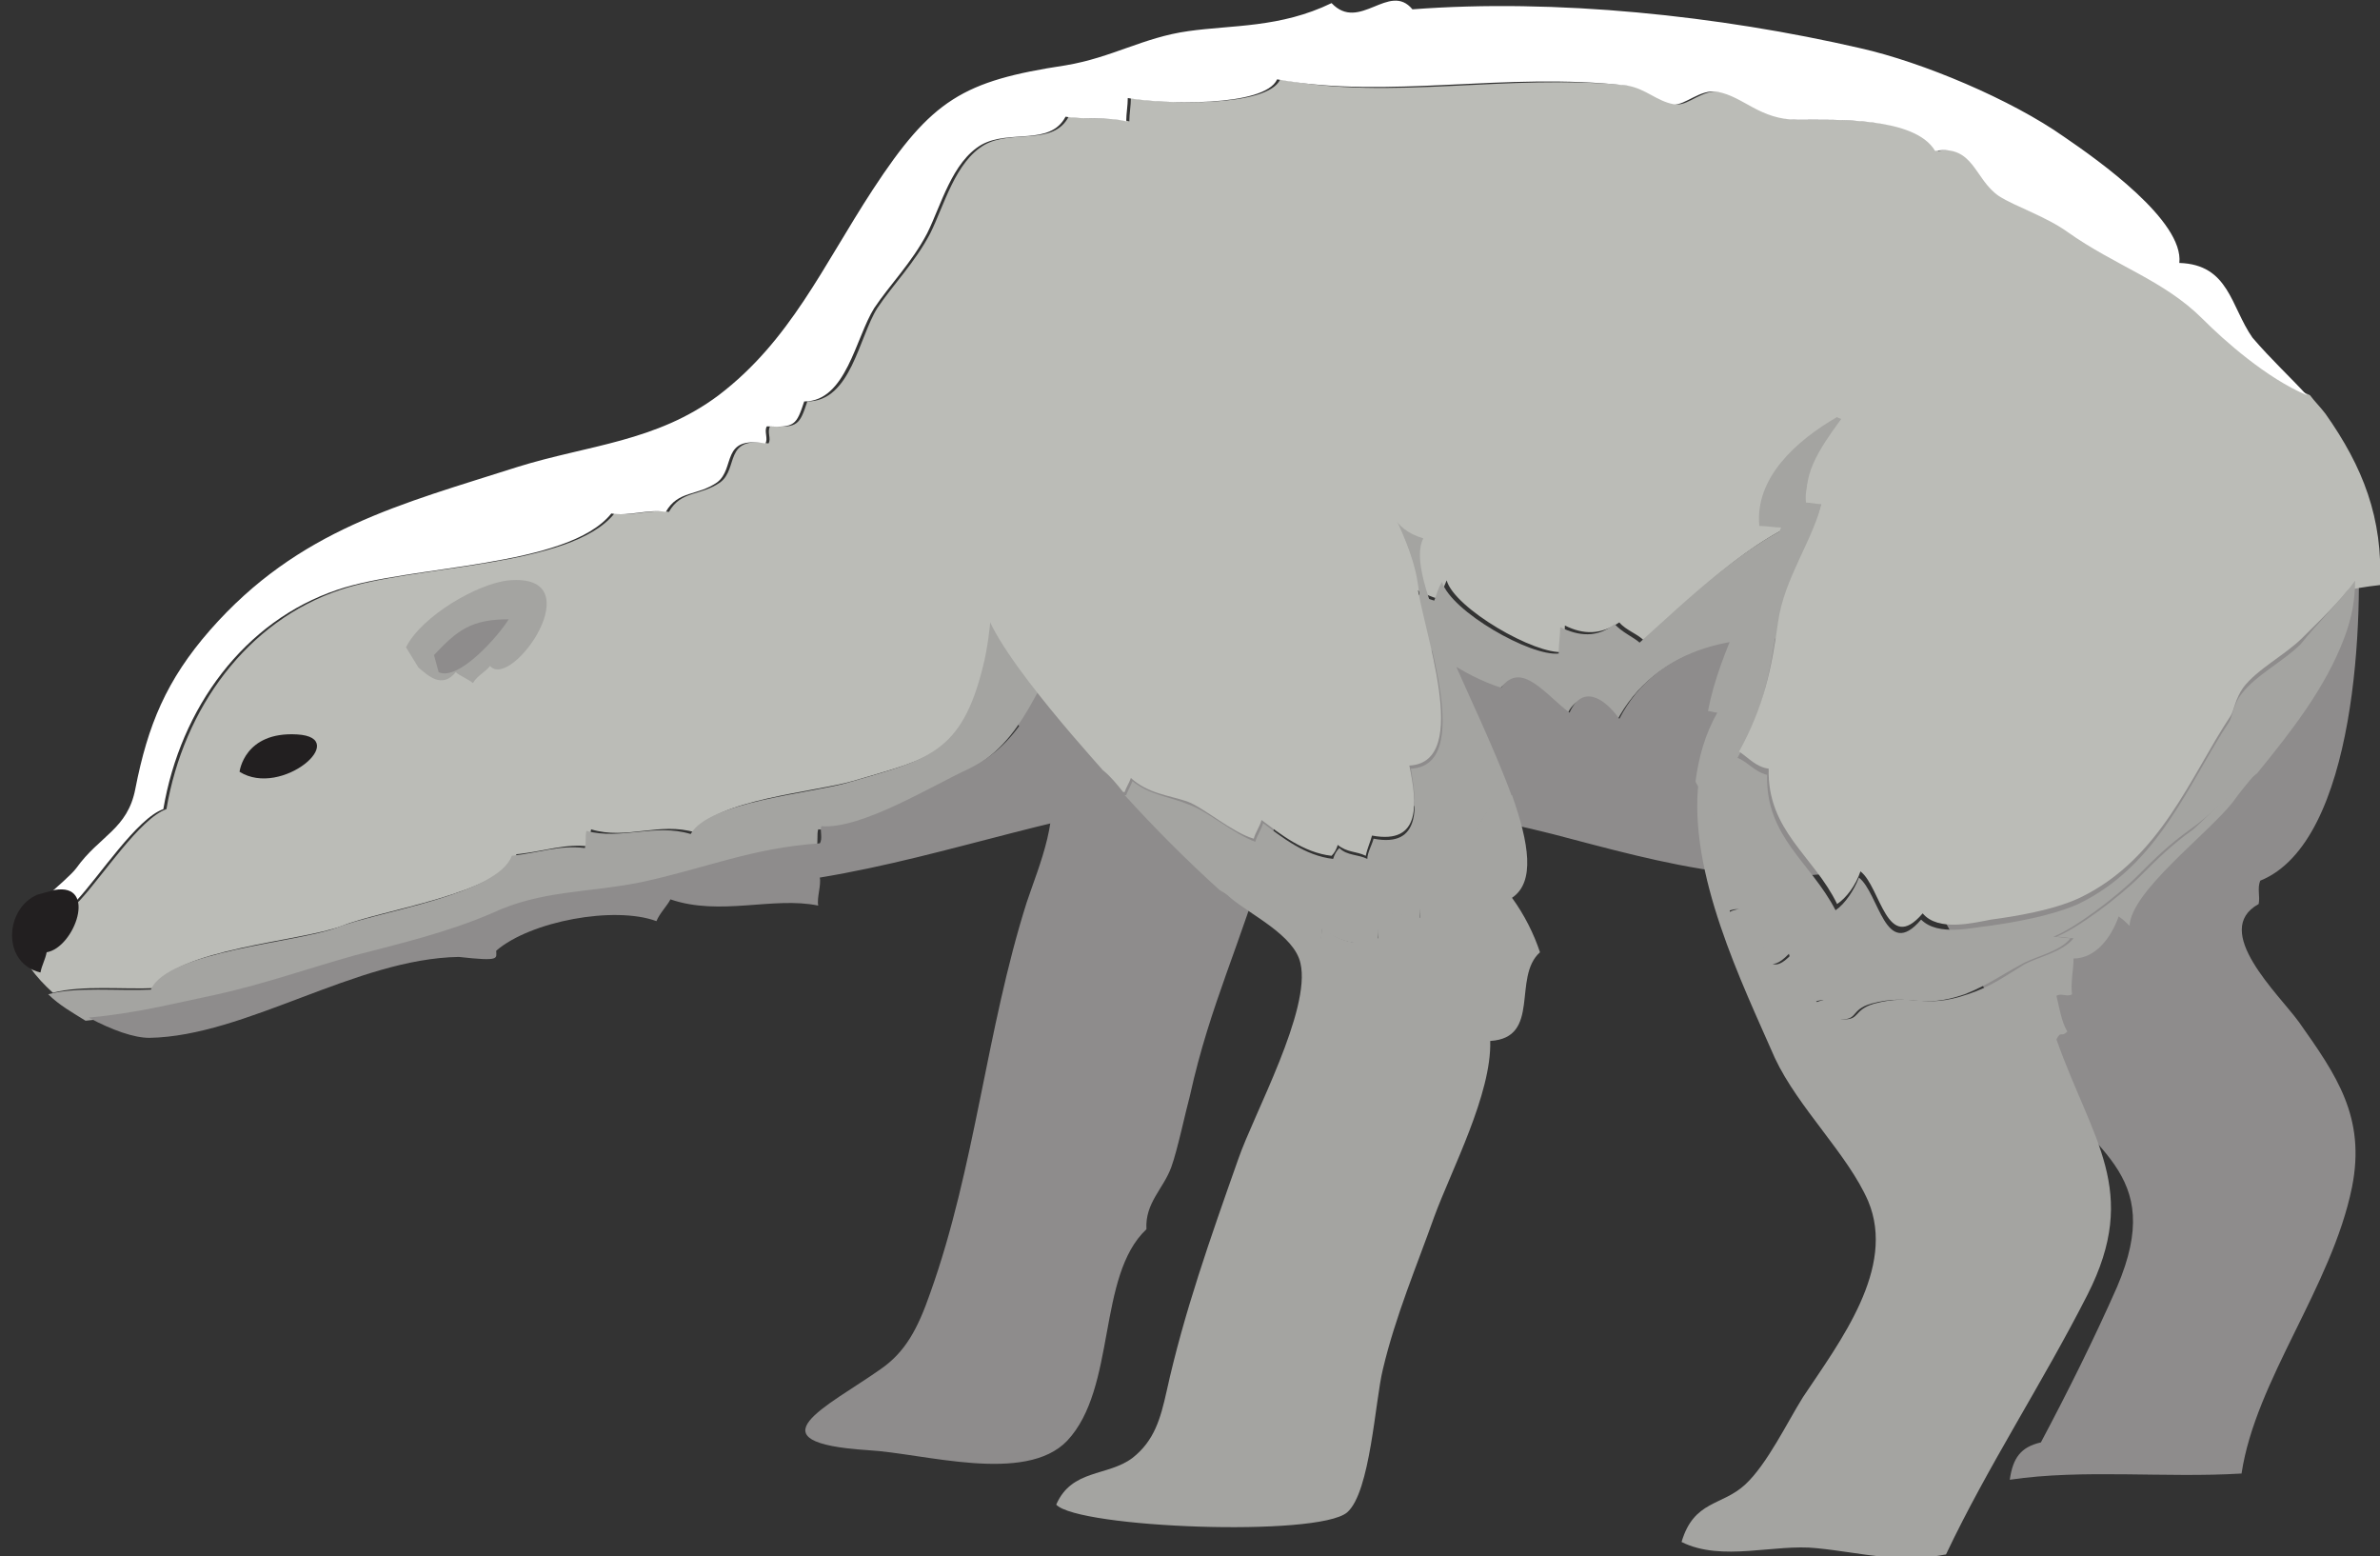
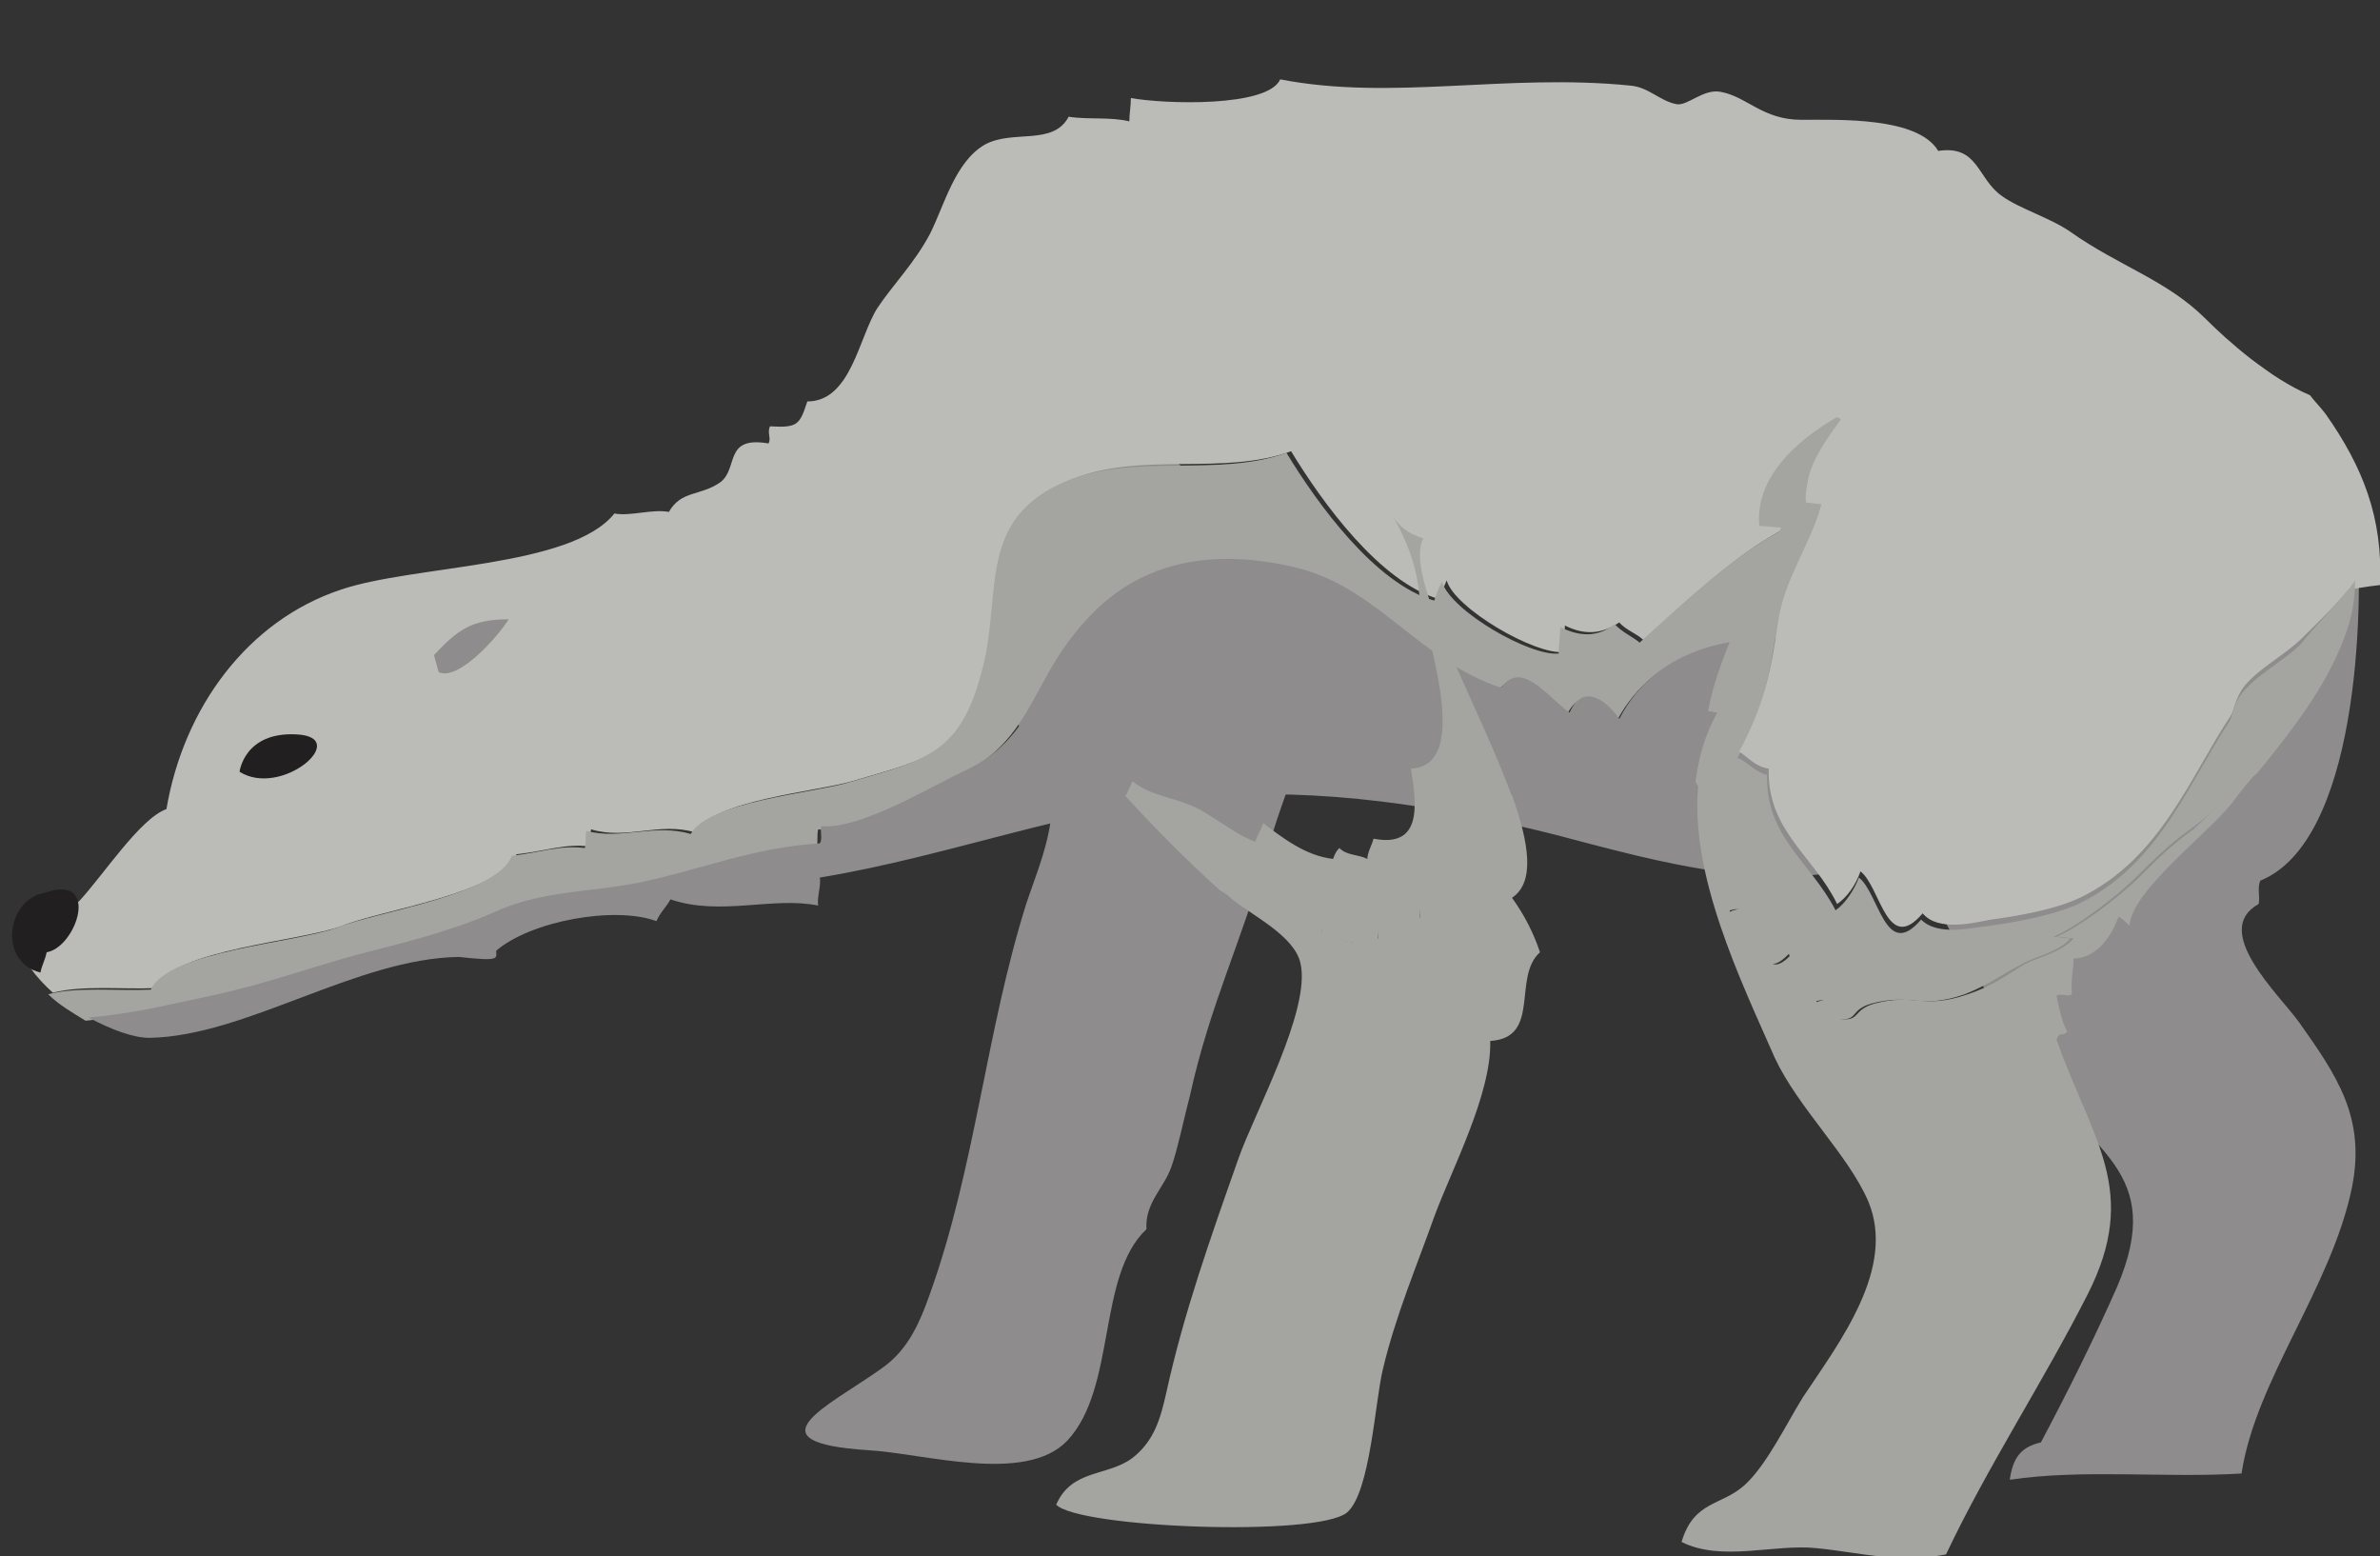
<svg xmlns="http://www.w3.org/2000/svg" version="1.1" id="レイヤー_1" x="0px" y="0px" viewBox="0 0 153 100" style="enable-background:new 0 0 153 100;" xml:space="preserve">
  <rect x="0" y="0" width="153" height="100" fill="#333333" stroke="none" />
  <style type="text/css">
	.st0{fill:#8E8C8C;}
	.st1{fill:#BBBCB7;}
	.st2{fill:#A4A4A1;}
	.st3{fill:#FFFFFF;}
	.st4{fill:#221F20;}
</style>
  <g>
    <path class="st0" d="M61.1,40.3c0.6,4,5,5.6,6.2,9.2c1,2.8-0.5,6.1-1.3,8.5c-2.6,8.2-3.3,17-6.2,25.1c-0.8,2.3-1.6,3.8-3.2,4.9   c-3.4,2.4-8.5,4.7-0.8,5.2c3.6,0.2,10.1,2.2,12.8-0.6c3.2-3.4,1.9-10.6,5.1-13.6c-0.1-1.7,1.1-2.6,1.6-4c0.4-1.1,0.9-3.5,1.2-4.6   c1.3-5.9,3.3-9.8,5-15.8c1.5-5.4,3.8-8.4,2.2-14.2c-1.6-5.9-11.8-16.2-18-14C63.1,27.3,60.4,36.5,61.1,40.3z" />
    <path class="st0" d="M130.5,31.3c-0.2-0.4,0.3-0.7-0.3-0.8c-2.2,3.3-4.1,5.5-5.3,9.2c-1.1,3.4-2,8.7-2.3,12.4c0.2,0,0.4,0,0.6,0   c-0.3,3.2,1.4,6.6,3,9.1c1.4,2.3,2.9,5.1,4.4,7.4c3.7,5.4,8.7,6.6,5.5,14.1c-1.5,3.4-3.2,6.8-4.9,10c-1.3,0.3-1.8,1-2,2.4   c4.7-0.7,10-0.1,14.9-0.4c0.9-6,5.8-12,7.1-18.4c0.9-4.5-1-7.2-3.4-10.6c-1.3-1.8-5.7-5.9-2.6-7.6c0.1-0.5-0.1-1,0.1-1.5   c6.2-2.5,6.7-17,6.2-23.2C150.7,22.1,130.4,13.1,130.5,31.3z" />
    <path class="st1" d="M153,37.6c-3.7,0.4-7,1.7-10.1,3.5c-1.3-3.7-3.7-6.7-7.5-8.2c-4.4-1.7-7.5,1.5-11.4,1.6   c-3.3,0.1-4.1-2.3-7.4-1.3c-3.9,1.2-8.1,5.4-10.9,8c-0.3-0.4-1.2-0.7-1.6-1.2c-1.2,0.8-2.3,0.8-3.5,0.2c0,0.6-0.1,1.2-0.1,1.7   c-1.8,0.2-7-2.8-7.5-4.6c-0.2,0.5-0.3,0.7-0.5,1.2c-3.8-1.1-7.5-6.2-9.5-9.5c-4.4,1.6-9.6,0-14.1,1.8c-5.8,2.4-4.2,7.1-5.4,11.9   c-1.4,5.7-3.6,6-8.7,7.5c-2.4,0.7-8.9,1.2-10.1,3.3c-2.3-0.7-4.4,0.5-6.7-0.2c-0.1,0.4,0,0.7-0.1,1.1c-1.6-0.2-2.8,0.3-4.7,0.5   c-0.9,2.5-8.8,3.6-11.2,4.6c-2.6,1-10.9,1.5-12,4c-2.1,0.1-4.7-0.2-6.6,0.3c-1.1-1-2-2.1-2.1-3.3c1.5-1,3.2-2,3.8-2.6   c1.5-1.6,3.9-5.3,5.6-5.9c1.1-6.5,5.2-12.1,11.2-14.1c4.7-1.6,14.8-1.4,17.6-4.9c1,0.2,2.4-0.3,3.5-0.1c0.8-1.4,2-1,3.3-1.9   c1.2-0.9,0.2-3,3.1-2.5c0.2-0.3-0.1-0.7,0.1-1.1c1.8,0.1,1.9-0.1,2.4-1.6c2.8,0,3.3-4.1,4.5-6c1-1.5,2.4-2.9,3.4-4.8   c0.9-1.8,1.6-4.6,3.5-5.7c1.8-1,4.4,0.1,5.4-1.8c1.2,0.2,2.7,0,3.9,0.3c0-0.5,0.1-1,0.1-1.5c2.2,0.4,8.8,0.6,9.6-1.2   c7.2,1.4,14.5-0.4,22.5,0.4c1.2,0.1,1.9,1,3,1.2c0.7,0.1,1.7-1,2.8-0.8c1.7,0.3,2.7,1.8,5.2,1.8c2.4,0,7.5-0.2,8.8,2   c2.6-0.4,2.5,1.8,4.1,2.9c1.1,0.8,3.1,1.4,4.4,2.3c3.1,2.2,6.2,3.1,8.7,5.6c1.4,1.4,4.1,3.8,6.7,4.9c0.3,0.4,0.7,0.8,1,1.2   C151.9,30,153.2,33.3,153,37.6z" />
    <path class="st2" d="M142.9,41.1c-3.9,2.3-7.6,5.3-11.4,8.1c-5.5-7.5-22.6-12.4-27.6-2.8c-1-1.4-2.4-2.2-3.2-0.4   c-1.4-1.1-3-3.4-4.4-1.6c-5.2-1.7-7.9-6.4-13.1-7.7c-5.3-1.4-10.5-0.6-14.1,4c-2.7,3.3-3,6.8-7,8.9c-2.4,1.2-6.9,4-9.5,3.7   c-0.1,0.3,0,0.8-0.1,1.1c-4.4,0.2-7.3,1.6-11.5,2.5c-3.5,0.7-6.4,0.5-9.6,2c-2.7,1.2-5.7,1.9-8.8,2.7c-3.2,0.9-5.6,1.8-8.8,2.5   c-2.8,0.6-5.1,1.2-8.3,1.5c-0.8-0.5-1.7-1-2.4-1.7c1.8-0.5,4.5-0.2,6.6-0.3c1.1-2.5,9.4-3,12-4c2.5-1,10.3-2.1,11.2-4.6   c1.8-0.2,3-0.7,4.7-0.5c0.1-0.4,0-0.7,0.1-1.1c2.2,0.6,4.4-0.5,6.7,0.2c1.2-2.1,7.7-2.6,10.1-3.3c5.1-1.5,7.3-1.8,8.7-7.5   c1.2-4.8-0.4-9.5,5.4-11.9c4.4-1.8,9.7-0.2,14.1-1.8c2,3.3,5.7,8.4,9.5,9.5c0.2-0.5,0.2-0.7,0.5-1.2c0.6,1.9,5.7,4.8,7.5,4.6   c0-0.6,0.1-1.2,0.1-1.7c1.2,0.6,2.4,0.7,3.5-0.2c0.4,0.5,1.3,0.9,1.6,1.2c2.9-2.6,7.1-6.7,10.9-8c3.3-1.1,4.1,1.3,7.4,1.3   c3.9-0.1,7-3.3,11.4-1.6C139.2,34.5,141.6,37.5,142.9,41.1z" />
    <path class="st0" d="M131.6,49.2c-3.2,2.4-6.4,4.5-10,5.9c-6.9,2.7-14.9,0.3-21.8-1.5c-7.2-1.8-14.9-3-22.4-2.4   c-8.5,0.7-16.2,3.8-24.7,5.2c0.1,0.5-0.2,1.3-0.1,1.8c-2.9-0.6-6.3,0.7-9.5-0.4c-0.2,0.4-0.7,0.9-0.9,1.4c-2.7-1-8.1,0-10.3,1.9   c0,0.5,0.3,0.7-2.4,0.4c-6.6,0.1-13.7,5.1-19.9,5.2c-1,0-2.4-0.5-3.9-1.3c3.2-0.3,5.4-0.9,8.3-1.5c3.1-0.7,5.6-1.6,8.8-2.5   c3.1-0.8,6-1.5,8.8-2.7c3.2-1.5,6.1-1.3,9.6-2c4.2-0.9,7.1-2.2,11.5-2.5c0.2-0.3,0-0.8,0.1-1.1c2.6,0.2,7.1-2.6,9.5-3.7   c4-2,4.3-5.5,7-8.9c3.6-4.6,8.8-5.3,14.1-4c5.2,1.3,7.9,6,13.1,7.7c1.3-1.8,2.9,0.5,4.4,1.6c0.8-1.8,2.2-1,3.2,0.4   C108.9,36.8,126,41.7,131.6,49.2z" />
-     <path class="st3" d="M148.3,25.4c-2.6-1.1-5.3-3.5-6.7-4.9c-2.5-2.5-5.6-3.4-8.7-5.6c-1.4-1-3.3-1.6-4.4-2.3   c-1.6-1.1-1.6-3.3-4.1-2.9c-1.3-2.2-6.4-2-8.8-2c-2.5,0-3.5-1.5-5.2-1.8c-1.1-0.2-2.1,0.9-2.8,0.8c-1.1-0.2-1.8-1-3-1.2   c-7.9-0.9-15.3,0.9-22.5-0.4c-0.8,1.8-7.4,1.6-9.6,1.2c0,0.5-0.1,1-0.1,1.5c-1.2-0.3-2.7-0.1-3.9-0.3c-1,1.9-3.6,0.8-5.4,1.8   c-1.9,1.1-2.6,3.9-3.5,5.7c-1,1.9-2.4,3.3-3.4,4.8c-1.2,1.9-1.8,6-4.5,6c-0.5,1.5-0.6,1.7-2.4,1.6c-0.2,0.3,0.1,0.8-0.1,1.1   c-2.9-0.5-1.9,1.6-3.1,2.5c-1.3,0.9-2.5,0.5-3.3,1.9c-1.1-0.2-2.4,0.3-3.5,0.1c-2.8,3.5-12.9,3.3-17.6,4.9c-6,2-10.1,7.6-11.2,14.1   c-1.7,0.6-4.1,4.3-5.6,5.9c-0.6,0.6-2.3,1.7-3.8,2.6c0-0.3,0-0.6,0-0.9c0.2-0.7,3.2-3,3.8-3.8c1.5-2.1,3.3-2.5,3.8-5.1   c0.8-4.1,2-7,4.8-10.2c5.7-6.5,12.3-8.1,19.8-10.5c4.5-1.4,8.9-1.6,12.9-4.6c4.6-3.5,6.7-8.3,9.9-13.2c3.8-5.8,5.8-7,12.4-8   c3-0.5,5-1.8,7.9-2.2c2.8-0.4,5.9-0.2,9.2-1.8c1.8,1.9,3.7-1.4,5.2,0.4c9.2-0.7,19.7,0.4,28.8,2.5c4,0.9,9.7,3.3,13.1,5.7   c2.2,1.5,7.7,5.4,7.4,8.1c3.2,0.1,3.3,2.8,4.7,4.8C146,23.1,147.2,24.2,148.3,25.4z" />
-     <path class="st2" d="M32.7,37.3c-2,0.2-5.6,2.3-6.6,4.3l0.8,1.3c0.6,0.5,1.5,1.4,2.4,0.3c0.2,0.2,0.9,0.5,1.1,0.7   c0.3-0.5,0.8-0.7,1.1-1.1C32.9,44.4,38.2,36.8,32.7,37.3z" />
    <path class="st0" d="M27.9,42.1l0.3,1.1c1.3,0.6,3.9-2.4,4.5-3.4C30.3,39.8,29.4,40.5,27.9,42.1z" />
    <path class="st4" d="M3.5,57.2l-1.1,0.3c-2.1,0.9-2.3,4.4,0.2,5C2.7,62,2.9,61.7,3,61.2C4.8,60.9,6.3,56.7,3.5,57.2z" />
    <path class="st4" d="M15.4,49.6c0,0,0.3-2.6,3.7-2.4C22.6,47.4,18.1,51.3,15.4,49.6z" />
    <path class="st2" d="M97.2,51.2c-0.9,0.3-1.4,0.5-2.1,1.8c-0.8,1.6-0.1,2.8-1.6,4.2c-0.8,0.8-2.4-0.3-2.2,1.9   c-1.3-0.3-2.9-0.6-2.7,1.3c-1.3,0.5-2.5,0.1-3.6-0.7c-0.1,0.3,0,0.5-0.1,0.7c-1.9-0.2-4.4-2-6.5-3.2c-2.1-1.9-4.2-4-6.1-6.1   c0,0,0.1,0,0.1,0c0.1-0.3,0.3-0.6,0.4-0.9c1.1,0.9,2.4,1,3.6,1.5c1.2,0.4,2.9,1.9,4.3,2.4c0.1-0.4,0.4-0.8,0.5-1.2   c1.2,0.9,2.7,2.1,4.5,2.3c0.1-0.3,0.2-0.5,0.4-0.7c0.5,0.5,1.2,0.4,1.8,0.7c0-0.4,0.3-0.9,0.4-1.3c3.1,0.6,2.8-2.1,2.4-4.5   c4.1-0.2,0.8-8.9,0.5-11.5c-0.2-1.8-0.9-3.4-1.7-4.8c0.4,0.7,1,1.2,2,1.5C90.2,37,95,45.1,97.2,51.2z" />
    <path class="st2" d="M151.4,37.3c0,1.2-0.2,2.4-0.7,3.7c-1.2,3.2-3.4,6-5.6,8.7l0,0c-1.6,1.2-3,2.7-4.3,3.6c-1.4,1-2.3,1.9-3.4,3   c-1.4,1.4-4.1,3.4-5.4,3.9c0.3,0,0.8,0.1,1.1,0.1c-0.7,0.9-2.4,1.2-3.2,1.7c-1.3,0.7-2.1,1.3-3.6,1.9c-2.9,1-3.4-0.1-6,0.6   c-1.4,0.4-0.8,1.1-2.1,1c-0.9-0.1,0.1-1.7-1.6-1.1c-0.7-0.9-1.3-2-1.6-3.1c-2.6,2.7-1.3-4-4-2.7c-0.1-2.5-0.7-5.8-1.8-8   c-0.1-0.2-0.2-0.3-0.2-0.4c0.2-1.5,0.6-3,1.4-4.4c-0.2,0-0.4-0.1-0.6-0.1c0.7-3.8,3.2-8.2,4.7-11.8c-0.5,0-0.9-0.1-1.4-0.1   c-0.3-3.1,2.4-5.5,5-7c0.1,0.1,0.3,0.1,0.4,0.2c-1,1.4-2.6,3.5-2.4,5.3c0.3,0,0.7,0.1,1,0.1c-0.6,2.7-2.5,5-2.9,8   c-0.4,2.8-0.9,5.4-2.5,8.3c0.7,0.3,1.1,0.9,1.9,1.1c-0.1,4,2.8,5.6,4.4,8.7c0.6-0.4,1.2-1.3,1.5-2.1c1.3,1,1.7,5.4,4,2.7   c1.1,1.1,3.3,0.5,4.4,0.4c1.4-0.2,3.9-0.6,5.7-1.4c5.2-2.5,7.1-7.8,9.7-11.7c0.2-0.3,0.3-1.2,0.8-1.8c0.9-1.2,2.7-2.1,3.8-3.2   C149.1,39.9,150.4,38.7,151.4,37.3z" />
-     <path class="st1" d="M90.6,49.2c0.5,2.4,0.8,5.1-2.4,4.5c-0.1,0.4-0.3,0.8-0.4,1.3c-0.6-0.3-1.2-0.2-1.8-0.7   c-0.1,0.3-0.2,0.5-0.4,0.7c-1.8-0.2-3.3-1.4-4.5-2.3c-0.1,0.4-0.4,0.8-0.5,1.2c-1.4-0.4-3.2-2-4.3-2.4c-1.2-0.4-2.5-0.5-3.6-1.5   c-0.1,0.3-0.3,0.6-0.4,0.9c0,0-0.1,0-0.1,0c-0.4-0.5-0.8-1-1.3-1.4c-1.5-1.7-8.8-9.8-7.5-11.4c-1.4-5.1-2.9-9.7,0-14.2   c3.2-5.1,11-7,16.5-5.3c2.7,0.8,4.5,3.6,6,6.2c0.3,0.5,0.6,0.9,0.9,1.4c0,0.1,0,0.3,0.1,0.4c0.4,2.2,1.4,4,2.3,5.8c0,0,0,0,0,0   c0.1,0.1,0.1,0.2,0.2,0.3c0,0,0,0,0,0c0.8,1.5,1.4,3,1.7,4.8C91.4,40.3,94.7,49,90.6,49.2z" />
    <path class="st1" d="M151.4,37.3c-1,1.4-2.3,2.6-3.4,3.7c-1.1,1.1-2.9,2-3.8,3.2c-0.5,0.7-0.6,1.5-0.8,1.8   c-2.6,3.9-4.5,9.2-9.7,11.7c-1.7,0.8-4.2,1.2-5.7,1.4c-1.1,0.2-3.4,0.8-4.4-0.4c-2.3,2.7-2.7-1.7-4-2.7c-0.3,0.9-0.9,1.7-1.5,2.1   c-1.5-3.1-4.5-4.7-4.4-8.7c-0.8-0.1-1.3-0.7-1.9-1.1c1.6-2.9,2.1-5.4,2.5-8.3c0.4-2.9,2.3-5.3,2.9-8c-0.3,0-0.7-0.1-1-0.1   c-0.3-1.8,1.4-3.9,2.4-5.3c-0.1-0.1-0.3-0.2-0.4-0.2c0.7-0.4,1.4-0.8,2-1c-0.3-0.2-0.8-0.8-1.1-1c3.9-1.4,9.7-6.2,13.7-4.5   C142,22.5,151.3,29.4,151.4,37.3z" />
    <path class="st2" d="M99,61.2c-1.8,1.6,0.1,5.5-3.2,5.7c0.1,3.4-2.5,8.3-3.6,11.3c-1.1,3.1-2.5,6.4-3.3,9.8c-0.5,2-0.8,7.9-2.3,9.2   c-1.9,1.6-17.3,1-18.7-0.5c1-2.3,3.3-1.8,4.9-3c1.4-1.1,1.8-2.5,2.2-4.3c1.1-5,2.8-9.8,4.6-14.9c1-2.9,4.7-9.6,4-12.6   c-0.4-1.8-3.2-3.1-4.5-4.2c-0.2-0.2-0.5-0.4-0.7-0.6c2.1,1.2,4.6,3,6.5,3.2c0.1-0.3,0-0.5,0.1-0.7c1.1,0.9,2.3,1.3,3.6,0.7   c-0.3-1.9,1.3-1.7,2.7-1.3c-0.3-2.2,1.3-1,2.2-1.9c1.4-1.4,0.7-2.6,1.6-4.2c0.7-1.2,1.2-1.5,2.1-1.8c1.1,3.1,1.5,5.6,0,6.6   C98,58.8,98.6,60,99,61.2z" />
    <path class="st2" d="M145.1,49.6c-0.6,0.7-1.1,1.3-1.6,2c-1.7,2.1-6.5,5.7-6.6,7.9c-0.2-0.2-0.4-0.4-0.7-0.6   c-0.5,1.4-1.5,2.7-2.9,2.7c0,0.7-0.2,1.6-0.1,2.3c-0.3,0.2-0.7-0.1-1,0.1c0.2,0.8,0.3,1.6,0.7,2.3c-0.4,0.4-0.4-0.1-0.7,0.5   c2.3,6.5,5.4,9.7,2,16.4c-2.9,5.7-6.4,11-9.1,16.7c-3.1,0.6-5.3-0.1-8.3-0.4c-2.7-0.3-6.1,0.9-8.7-0.4c0.8-2.7,2.6-2.3,4.1-3.7   c1.4-1.3,2.7-4,3.7-5.6c2.4-3.6,6-8.3,4.2-12.6c-1.3-3-4.5-6-6-9.2c-2.1-4.8-5.6-11.9-4.9-17.8c0.1,0.1,0.1,0.3,0.2,0.4   c1.2,2.2,1.8,5.6,1.8,8c2.7-1.3,1.4,5.5,4,2.7c0.3,1.1,0.8,2.2,1.6,3.1c1.7-0.7,0.7,1,1.6,1.1c1.2,0.1,0.7-0.6,2.1-1   c2.6-0.7,3.1,0.4,6-0.6c1.5-0.5,2.3-1.1,3.6-1.9c0.9-0.5,2.5-0.8,3.2-1.7c-0.3,0-0.7-0.1-1.1-0.1c1.3-0.5,4-2.5,5.4-3.9   c1.1-1.1,2-2,3.4-3C142.1,52.3,143.5,50.8,145.1,49.6z" />
  </g>
</svg>